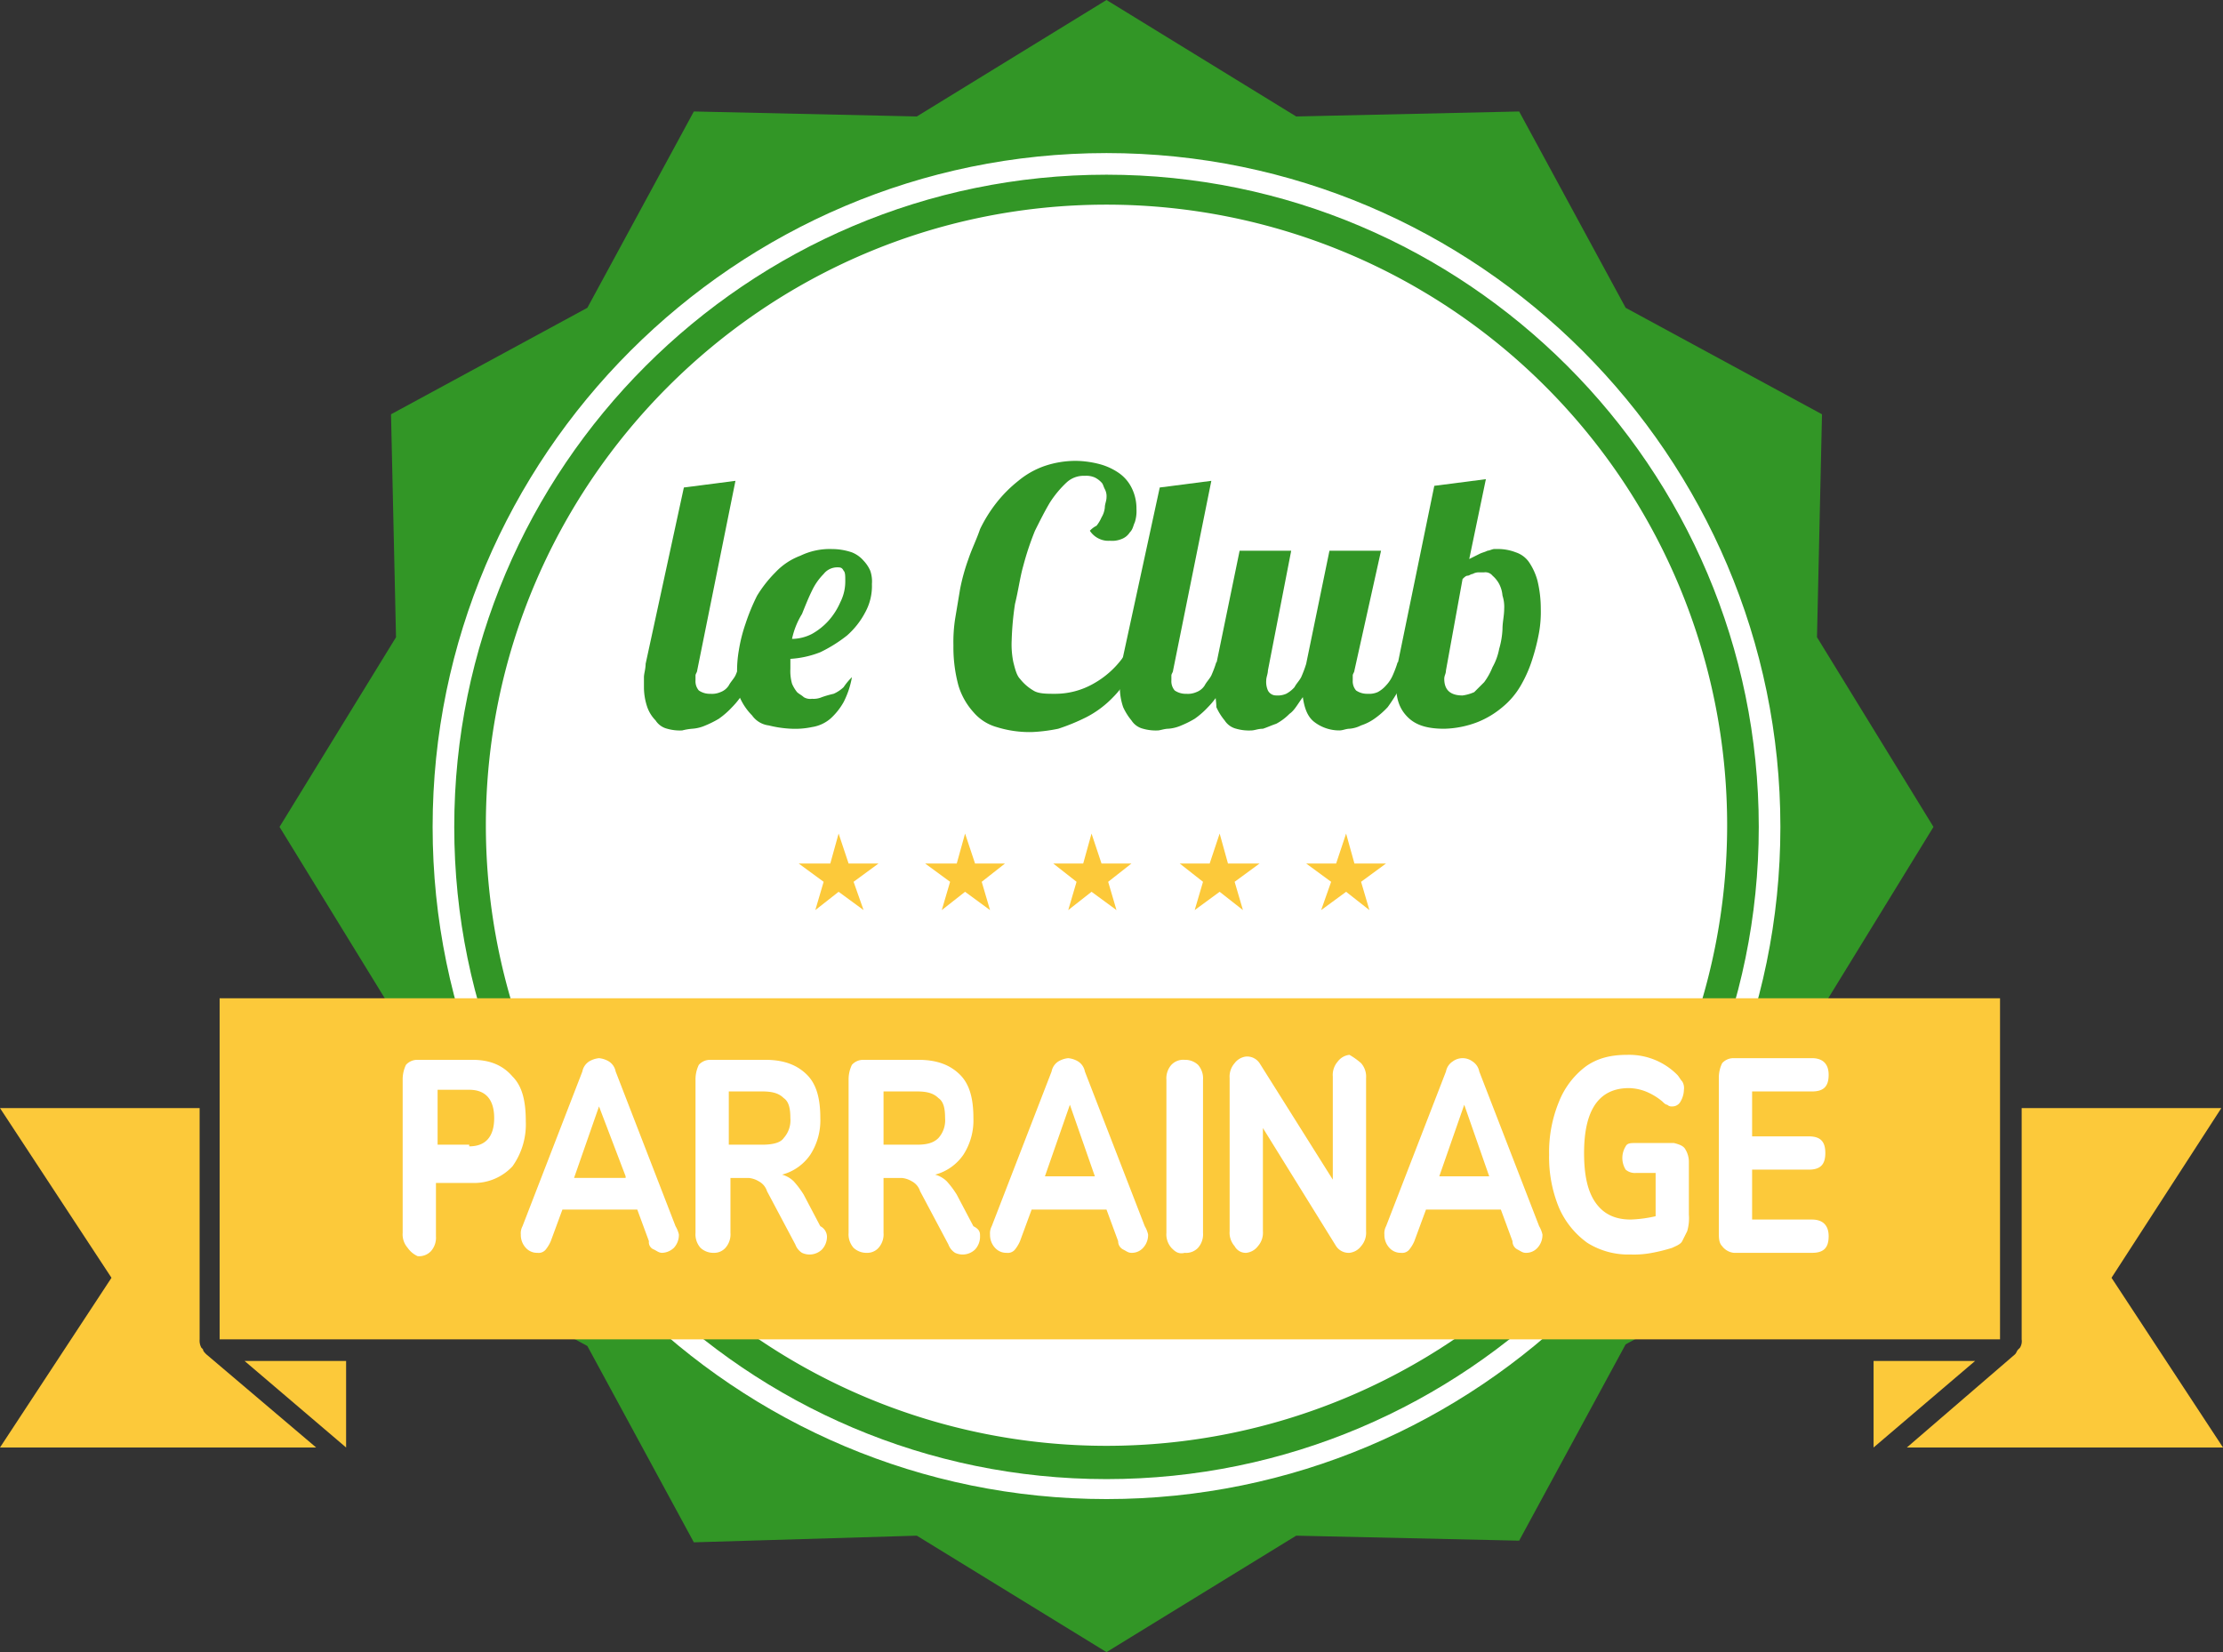
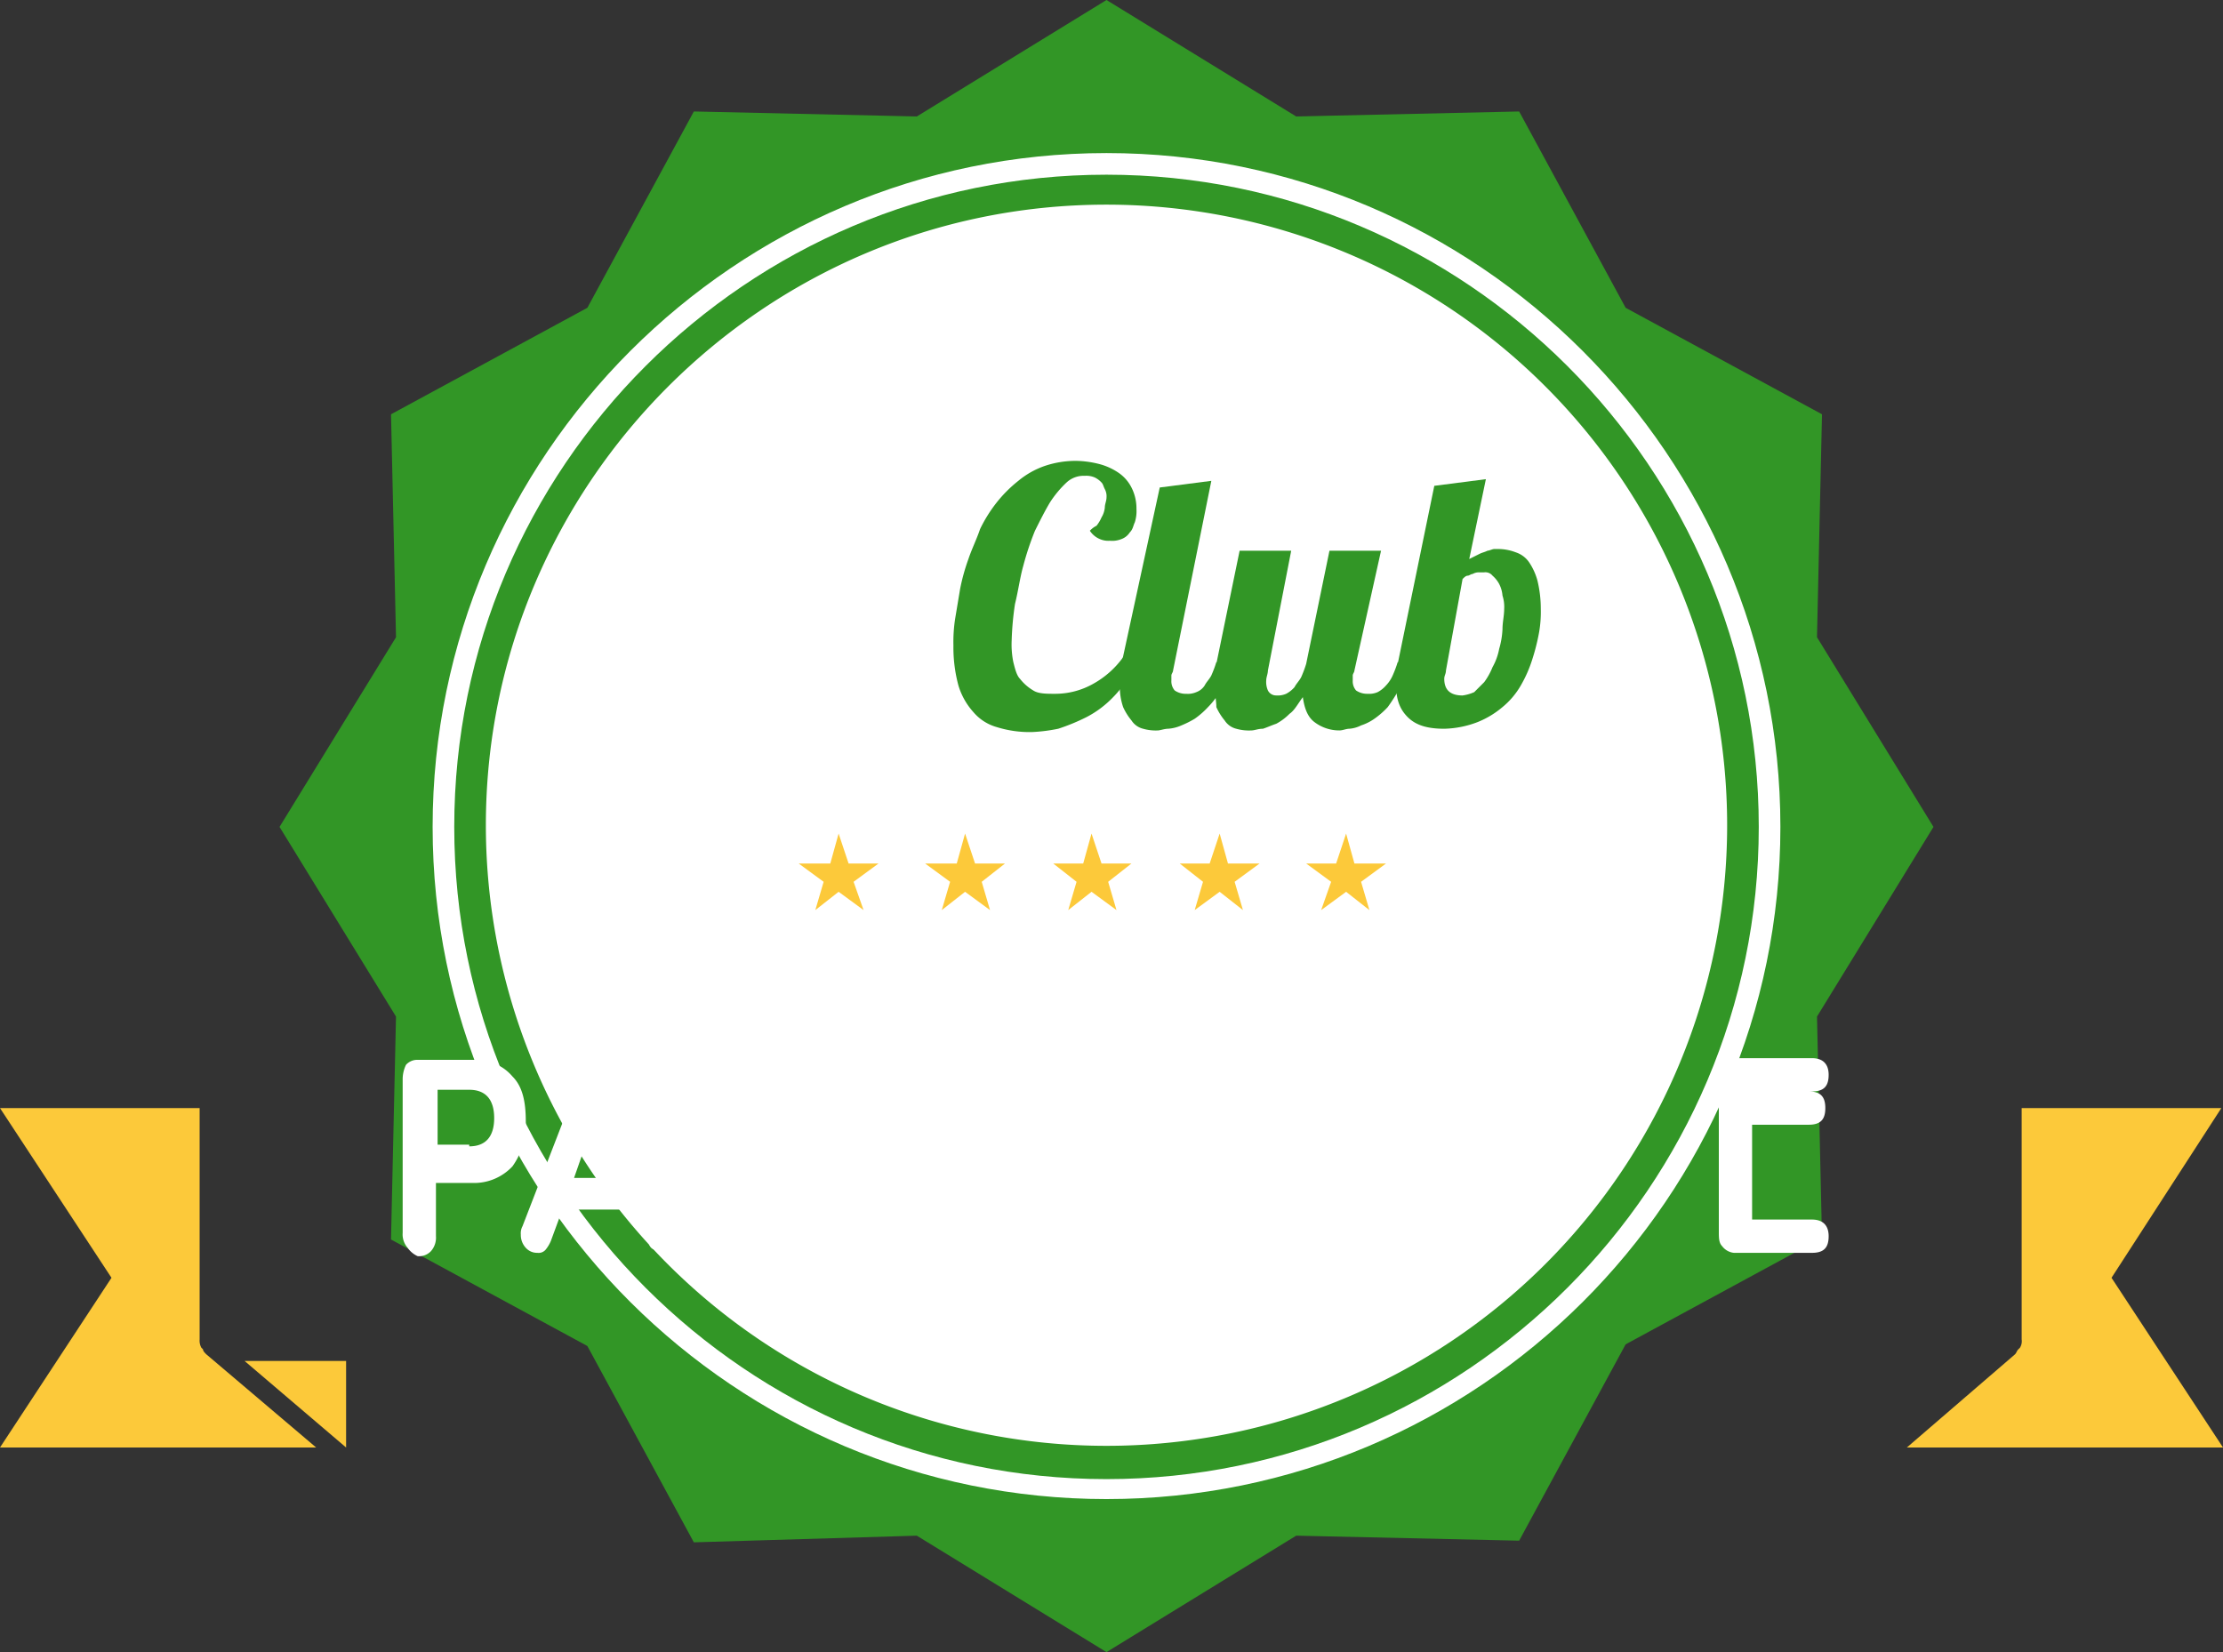
<svg xmlns="http://www.w3.org/2000/svg" width="528.893" height="393.107" viewBox="0 0 528.893 393.107">
  <rect x="0" y="0" width="528.893" height="393.107" fill="#333333" stroke="none" />
  <g id="club-parrainage-stores-vert" transform="translate(-11 -5.7)">
    <path id="Tracé_845" data-name="Tracé 845" d="M393.591,247.581l27.711-45.13-27.711-45.13,1.188-53.048L348.065,78.937,322.729,32.224l-53.048,1.188L224.551,5.7l-45.13,27.711-53.048-1.188L101.037,78.937,54.324,104.274l1.188,53.048L27.8,202.451l27.711,45.13-1.188,53.048,46.714,25.336,25.336,46.714,53.048-1.584,45.13,27.711,45.13-27.711,53.048,1.188,25.336-46.714,46.714-25.336Z" transform="translate(49.707)" fill="#329626" />
    <g id="Groupe_1107" data-name="Groupe 1107" transform="translate(113.928 42.121)">
      <path id="Tracé_846" data-name="Tracé 846" d="M197.33,335.165C109.05,335.165,37,263.511,37,175.23S109.05,14.9,197.33,14.9s160.33,72.05,160.33,160.33S285.611,335.165,197.33,335.165Zm0-315.119c-85.51,0-155.184,69.674-155.184,155.184S111.821,330.415,197.33,330.415,352.515,260.74,352.515,175.23,282.84,20.046,197.33,20.046Z" transform="translate(-37 -14.9)" fill="#fff" />
    </g>
    <path id="Tracé_847" data-name="Tracé 847" d="M187.862,18A147.662,147.662,0,1,1,40.2,165.662C40.2,84.507,106.312,18,187.862,18Z" transform="translate(86.396 36.393)" fill="#fff" />
    <g id="Groupe_1109" data-name="Groupe 1109" transform="translate(11 243.227)">
      <path id="Tracé_848" data-name="Tracé 848" d="M49.849,108.086V87.5H25.7Z" transform="translate(32.494 -1.199)" fill="#fcc93a" />
-       <path id="Tracé_849" data-name="Tracé 849" d="M123.6,87.5v20.586L147.749,87.5Z" transform="translate(322.158 -1.199)" fill="#fcc93a" />
      <g id="Groupe_1108" data-name="Groupe 1108">
        <path id="Tracé_850" data-name="Tracé 850" d="M60.089,130.89c-.4-.4-.792-.792-.792-1.188l-.4-.4a3.569,3.569,0,0,1-.4-1.979V72.3H11l26.524,40.38L11,153.059H86.217L60.089,130.89Z" transform="translate(-11 -46.172)" fill="#fcc93a" />
        <path id="Tracé_851" data-name="Tracé 851" d="M200.421,72.3H152.916v55.027a2.967,2.967,0,0,1-.4,1.979l-.4.4c-.4.4-.4.792-.792,1.188h0L125.6,153.059h75.217l-26.524-40.38Z" transform="translate(328.076 -46.172)" fill="#fcc93a" />
-         <path id="Tracé_852" data-name="Tracé 852" d="M447.789,91.828V65.7H24.2v81.155H447.789Z" transform="translate(28.056 -65.7)" fill="#fcc93a" />
      </g>
    </g>
    <g id="Groupe_1110" data-name="Groupe 1110" transform="translate(201.021 204.035)">
      <path id="Tracé_853" data-name="Tracé 853" d="M68.5,55.8l2.375,7.126H78L72.064,67.28l2.375,6.73L68.5,69.656,62.959,74.01l1.979-6.73L59,62.926h7.522Z" transform="translate(-59 -55.8)" fill="#fcc93a" />
      <path id="Tracé_854" data-name="Tracé 854" d="M76.1,55.8l2.375,7.126H85.6L80.06,67.28l1.979,6.73L76.1,69.656,70.559,74.01l1.979-6.73L66.6,62.926h7.522Z" transform="translate(-36.513 -55.8)" fill="#fcc93a" />
      <path id="Tracé_855" data-name="Tracé 855" d="M83.405,55.8l2.375,7.126h7.126L87.364,67.28l1.979,6.73-5.938-4.355L77.863,74.01l1.979-6.73L74.3,62.926h7.126Z" transform="translate(-13.731 -55.8)" fill="#fcc93a" />
      <path id="Tracé_856" data-name="Tracé 856" d="M91.4,55.8l1.979,7.126H100.9L94.964,67.28l1.979,6.73L91.4,69.656,85.463,74.01l1.979-6.73L81.9,62.926h7.126Z" transform="translate(8.756 -55.8)" fill="#fcc93a" />
      <path id="Tracé_857" data-name="Tracé 857" d="M99,55.8l1.979,7.126H108.5l-5.938,4.355,1.979,6.73L99,69.656,93.063,74.01l2.375-6.73L89.5,62.926h7.126Z" transform="translate(31.243 -55.8)" fill="#fcc93a" />
    </g>
    <g id="Groupe_1111" data-name="Groupe 1111" transform="translate(106.802 256.686)">
      <path id="Tracé_858" data-name="Tracé 858" d="M36.388,114.134a4.839,4.839,0,0,1-1.188-3.563V74.151a7.9,7.9,0,0,1,.792-3.563A3.594,3.594,0,0,1,38.763,69.4H51.827c3.959,0,7.126,1.188,9.5,3.959,2.375,2.375,3.167,5.938,3.167,10.689a17.171,17.171,0,0,1-3.167,10.689,12.461,12.461,0,0,1-9.5,3.959H43.118v12.668a4.839,4.839,0,0,1-1.188,3.563,3.9,3.9,0,0,1-3.167,1.188A5.819,5.819,0,0,1,36.388,114.134ZM51.035,89.986c3.959,0,5.938-2.375,5.938-6.73s-1.979-6.73-5.938-6.73H43.513V89.59h7.522Z" transform="translate(-35.2 -68.212)" fill="#fff" />
      <path id="Tracé_859" data-name="Tracé 859" d="M79.908,111.263a4.5,4.5,0,0,1-1.188,3.167,4.276,4.276,0,0,1-2.771,1.188c-.792,0-1.188-.4-1.979-.792a1.829,1.829,0,0,1-1.188-1.979l-2.771-7.522H52.2l-2.771,7.522a8.654,8.654,0,0,1-1.188,1.979,2.179,2.179,0,0,1-1.979.792,3.594,3.594,0,0,1-2.771-1.188,4.5,4.5,0,0,1-1.188-3.167,3.569,3.569,0,0,1,.4-1.979L56.947,72.467a3.635,3.635,0,0,1,1.584-2.375,5.627,5.627,0,0,1,2.375-.792,5.627,5.627,0,0,1,2.375.792,3.635,3.635,0,0,1,1.584,2.375l14.252,36.817A6.689,6.689,0,0,1,79.908,111.263ZM67.24,97.407,60.906,80.78,54.968,97.8H67.24Z" transform="translate(-14.193 -68.508)" fill="#fff" />
      <path id="Tracé_860" data-name="Tracé 860" d="M84.074,111.363a4.5,4.5,0,0,1-1.188,3.167,4.25,4.25,0,0,1-4.751.792,3.952,3.952,0,0,1-1.584-1.979l-6.73-12.668A4.054,4.054,0,0,0,67.843,98.3a5.627,5.627,0,0,0-2.375-.792H61.113v13.064a4.839,4.839,0,0,1-1.188,3.563,3.594,3.594,0,0,1-2.771,1.188,4.5,4.5,0,0,1-3.167-1.188,4.839,4.839,0,0,1-1.188-3.563V74.151a7.905,7.905,0,0,1,.792-3.563A3.594,3.594,0,0,1,56.363,69.4H69.427c4.355,0,7.522,1.188,9.9,3.563s3.167,5.938,3.167,10.293a15.055,15.055,0,0,1-2.375,8.709,11.8,11.8,0,0,1-6.73,4.751A6.381,6.381,0,0,1,76.157,98.3a21.956,21.956,0,0,1,2.375,3.167l3.959,7.522A2.862,2.862,0,0,1,84.074,111.363ZM73.782,88.006a6.31,6.31,0,0,0,1.584-4.751c0-2.375-.4-3.959-1.584-4.751-1.188-1.188-2.771-1.583-5.146-1.583H60.718V89.59h7.918C71.01,89.59,72.99,89.194,73.782,88.006Z" transform="translate(16.874 -68.212)" fill="#fff" />
      <path id="Tracé_861" data-name="Tracé 861" d="M93.274,111.363a4.5,4.5,0,0,1-1.188,3.167,4.25,4.25,0,0,1-4.751.792,3.952,3.952,0,0,1-1.584-1.979l-6.73-12.668A4.054,4.054,0,0,0,77.043,98.3a5.627,5.627,0,0,0-2.375-.792H70.313v13.064a4.839,4.839,0,0,1-1.188,3.563,3.594,3.594,0,0,1-2.771,1.188,4.5,4.5,0,0,1-3.167-1.188A4.839,4.839,0,0,1,62,110.571V74.151a7.9,7.9,0,0,1,.792-3.563A3.594,3.594,0,0,1,65.563,69.4H78.627c4.355,0,7.522,1.188,9.9,3.563s3.167,5.938,3.167,10.293a15.055,15.055,0,0,1-2.375,8.709,11.8,11.8,0,0,1-6.73,4.751A6.38,6.38,0,0,1,85.357,98.3a21.958,21.958,0,0,1,2.375,3.167l3.959,7.522C93.274,109.779,93.274,110.571,93.274,111.363Zm-9.9-23.357a6.31,6.31,0,0,0,1.583-4.751c0-2.375-.4-3.959-1.583-4.751-1.188-1.188-2.771-1.583-5.146-1.583H70.313V89.59h7.918C80.606,89.59,82.19,89.194,83.377,88.006Z" transform="translate(44.095 -68.212)" fill="#fff" />
      <path id="Tracé_862" data-name="Tracé 862" d="M108.108,111.263a4.5,4.5,0,0,1-1.188,3.167,3.594,3.594,0,0,1-2.771,1.188c-.792,0-1.188-.4-1.979-.792a2.177,2.177,0,0,1-1.188-1.979l-2.771-7.522H80.4l-2.771,7.522a8.653,8.653,0,0,1-1.188,1.979,2.179,2.179,0,0,1-1.979.792,3.594,3.594,0,0,1-2.771-1.188,4.5,4.5,0,0,1-1.188-3.167,3.569,3.569,0,0,1,.4-1.979L85.147,72.467a3.635,3.635,0,0,1,1.584-2.375,5.627,5.627,0,0,1,2.375-.792,5.627,5.627,0,0,1,2.375.792,3.635,3.635,0,0,1,1.584,2.375l14.252,36.817A6.688,6.688,0,0,1,108.108,111.263ZM95.44,97.407,89.5,80.385,83.564,97.407Z" transform="translate(69.245 -68.508)" fill="#fff" />
      <path id="Tracé_863" data-name="Tracé 863" d="M82.288,114.134a4.839,4.839,0,0,1-1.188-3.563V74.151a4.839,4.839,0,0,1,1.188-3.563A3.9,3.9,0,0,1,85.455,69.4a4.5,4.5,0,0,1,3.167,1.188,4.839,4.839,0,0,1,1.188,3.563v36.421a4.839,4.839,0,0,1-1.188,3.563,3.9,3.9,0,0,1-3.167,1.188C83.871,115.718,83.079,114.926,82.288,114.134Z" transform="translate(100.608 -68.212)" fill="#fff" />
      <path id="Tracé_864" data-name="Tracé 864" d="M116.174,71.079a4.839,4.839,0,0,1,1.188,3.563v36.421a4.839,4.839,0,0,1-1.188,3.563,4.007,4.007,0,0,1-2.771,1.584,3.6,3.6,0,0,1-3.167-1.584L92.818,86.519v24.544a4.839,4.839,0,0,1-1.188,3.563,4.007,4.007,0,0,1-2.771,1.584,2.988,2.988,0,0,1-2.771-1.584,4.839,4.839,0,0,1-1.188-3.563V74.642a4.839,4.839,0,0,1,1.188-3.563A4.007,4.007,0,0,1,88.859,69.5a3.6,3.6,0,0,1,3.167,1.584l17.419,27.711V74.246a4.839,4.839,0,0,1,1.188-3.563A4.007,4.007,0,0,1,113.4,69.1,16.763,16.763,0,0,1,116.174,71.079Z" transform="translate(111.851 -69.1)" fill="#fff" />
      <path id="Tracé_865" data-name="Tracé 865" d="M131.808,111.263a4.5,4.5,0,0,1-1.188,3.167,3.594,3.594,0,0,1-2.771,1.188c-.792,0-1.188-.4-1.979-.792a2.177,2.177,0,0,1-1.188-1.979l-2.771-7.522H104.1l-2.771,7.522a8.653,8.653,0,0,1-1.188,1.979,2.179,2.179,0,0,1-1.979.792,3.594,3.594,0,0,1-2.771-1.188,4.5,4.5,0,0,1-1.188-3.167,3.569,3.569,0,0,1,.4-1.979l14.252-36.817a3.635,3.635,0,0,1,1.583-2.375,3.959,3.959,0,0,1,4.751,0,3.635,3.635,0,0,1,1.584,2.375l14.252,36.817A6.688,6.688,0,0,1,131.808,111.263ZM119.14,97.407,113.2,80.385l-5.938,17.023Z" transform="translate(139.368 -68.508)" fill="#fff" />
-       <path id="Tracé_866" data-name="Tracé 866" d="M136.562,91.665a5.722,5.722,0,0,1,.792,2.771V107.1a11.032,11.032,0,0,1-.4,3.959l-1.188,2.375c-.4.792-1.584,1.188-2.375,1.583a41.089,41.089,0,0,1-4.751,1.188,22.573,22.573,0,0,1-5.146.4,18.281,18.281,0,0,1-10.293-2.771,20.206,20.206,0,0,1-6.73-8.313A31.446,31.446,0,0,1,104.1,92.853a31.446,31.446,0,0,1,2.375-12.668,19.45,19.45,0,0,1,6.334-8.313c2.771-1.979,5.938-2.771,9.9-2.771a16.114,16.114,0,0,1,11.876,4.751c.4.4.792,1.188,1.188,1.583a2.967,2.967,0,0,1,.4,1.979,5.722,5.722,0,0,1-.792,2.771,2.177,2.177,0,0,1-1.979,1.188,1.454,1.454,0,0,1-1.188-.4c-.4,0-.792-.4-1.188-.792a14.82,14.82,0,0,0-3.959-2.375,11.712,11.712,0,0,0-3.959-.792q-10.689,0-10.689,15.439c0,5.146.792,9.105,2.771,11.876s4.751,3.959,8.313,3.959a30.559,30.559,0,0,0,5.938-.792V97.207h-4.751a3.347,3.347,0,0,1-2.375-.792,5.245,5.245,0,0,1,0-5.542c.4-.792,1.188-.792,2.375-.792h9.105C135.374,90.477,136.166,90.873,136.562,91.665Z" transform="translate(168.66 -69.1)" fill="#fff" />
-       <path id="Tracé_867" data-name="Tracé 867" d="M115.092,114.034c-.792-.792-.792-1.979-.792-3.563V74.051a7.905,7.905,0,0,1,.792-3.563,3.594,3.594,0,0,1,2.771-1.188h18.606c2.375,0,3.959,1.188,3.959,3.959s-1.188,3.959-3.959,3.959H122.218V87.906h13.46c2.771,0,3.959,1.188,3.959,3.959s-1.188,3.959-3.959,3.959h-13.46V107.7h14.252c2.375,0,3.959,1.188,3.959,3.959s-1.188,3.959-3.959,3.959H117.863A4.007,4.007,0,0,1,115.092,114.034Z" transform="translate(198.839 -68.508)" fill="#fff" />
+       <path id="Tracé_867" data-name="Tracé 867" d="M115.092,114.034c-.792-.792-.792-1.979-.792-3.563V74.051a7.905,7.905,0,0,1,.792-3.563,3.594,3.594,0,0,1,2.771-1.188h18.606c2.375,0,3.959,1.188,3.959,3.959s-1.188,3.959-3.959,3.959H122.218h13.46c2.771,0,3.959,1.188,3.959,3.959s-1.188,3.959-3.959,3.959h-13.46V107.7h14.252c2.375,0,3.959,1.188,3.959,3.959s-1.188,3.959-3.959,3.959H117.863A4.007,4.007,0,0,1,115.092,114.034Z" transform="translate(198.839 -68.508)" fill="#fff" />
    </g>
    <g id="Groupe_1112" data-name="Groupe 1112" transform="translate(164.205 115.358)">
-       <path id="Tracé_868" data-name="Tracé 868" d="M76.62,78.147a20.688,20.688,0,0,1-2.771,5.938,17.577,17.577,0,0,1-3.167,4.355,19.827,19.827,0,0,1-3.167,2.771,23.341,23.341,0,0,1-3.167,1.584,9.317,9.317,0,0,1-3.167.792,14,14,0,0,0-2.375.4,10.96,10.96,0,0,1-3.563-.4,4.581,4.581,0,0,1-2.771-1.979,8.62,8.62,0,0,1-1.979-3.167,14.765,14.765,0,0,1-.792-4.751V81.314c0-.792.4-1.979.4-3.167L59.2,36.184,71.473,34.6,62.368,79.73c0,.4-.4.792-.4,1.188v1.188a3.347,3.347,0,0,0,.792,2.375,4.614,4.614,0,0,0,2.771.792,5.021,5.021,0,0,0,2.375-.4,3.952,3.952,0,0,0,1.979-1.584c.4-.792,1.188-1.584,1.584-2.375a27.27,27.27,0,0,0,1.188-3.167H76.62Z" transform="translate(-49.7 -29.849)" fill="#329626" />
-       <path id="Tracé_869" data-name="Tracé 869" d="M82.616,69.183a20.866,20.866,0,0,1-1.979,5.938,15.5,15.5,0,0,1-3.167,3.959,8.788,8.788,0,0,1-4.355,1.979,19.274,19.274,0,0,1-4.751.4,26.731,26.731,0,0,1-5.542-.792,5.7,5.7,0,0,1-3.959-2.375,14.218,14.218,0,0,1-2.771-3.959c-.792-1.584-.792-3.563-.792-5.938a28.045,28.045,0,0,1,.4-5.542,37.062,37.062,0,0,1,1.584-6.334,48.294,48.294,0,0,1,2.771-6.73,29.894,29.894,0,0,1,4.355-5.542,15.661,15.661,0,0,1,5.938-3.959A16.065,16.065,0,0,1,77.865,38.7a14.765,14.765,0,0,1,4.751.792,7.1,7.1,0,0,1,2.771,1.979,8.282,8.282,0,0,1,1.584,2.375,7.718,7.718,0,0,1,.4,3.167,13.012,13.012,0,0,1-1.584,6.73,19.253,19.253,0,0,1-4.355,5.542,34.187,34.187,0,0,1-6.334,3.959,23.118,23.118,0,0,1-7.126,1.584V67.2a10.96,10.96,0,0,0,.4,3.563,8.652,8.652,0,0,0,1.188,1.979c.4.4,1.188.792,1.584,1.188a2.967,2.967,0,0,0,1.979.4,5.021,5.021,0,0,0,2.375-.4,25.232,25.232,0,0,1,2.771-.792,8.281,8.281,0,0,0,2.375-1.584A15.071,15.071,0,0,1,82.616,69.183ZM68.364,60.077a10.541,10.541,0,0,0,4.751-1.188,15.5,15.5,0,0,0,3.959-3.167,16.347,16.347,0,0,0,2.771-4.355,10.958,10.958,0,0,0,1.188-5.146c0-1.188,0-1.979-.4-2.375-.4-.792-.792-.792-1.584-.792a4.088,4.088,0,0,0-3.167,1.584A14.218,14.218,0,0,0,73.115,48.6c-.792,1.584-1.584,3.563-2.375,5.542A18.663,18.663,0,0,0,68.364,60.077Z" transform="translate(-33.131 -17.719)" fill="#329626" />
      <path id="Tracé_870" data-name="Tracé 870" d="M111.055,82.489a22.465,22.465,0,0,1-4.751,7.126,24.151,24.151,0,0,1-6.334,4.751,48.293,48.293,0,0,1-6.73,2.771,39.474,39.474,0,0,1-6.334.792,26.318,26.318,0,0,1-8.313-1.188,11.262,11.262,0,0,1-5.542-3.563,16.514,16.514,0,0,1-3.563-6.334,34.643,34.643,0,0,1-1.188-9.5,36.226,36.226,0,0,1,.4-6.334l1.188-7.126a47.868,47.868,0,0,1,1.979-7.126c.792-2.375,1.979-4.751,2.771-7.126A34.189,34.189,0,0,1,78.593,43.3a31.644,31.644,0,0,1,5.146-5.146,20.077,20.077,0,0,1,6.334-3.563A23.049,23.049,0,0,1,97.595,33.4a23.364,23.364,0,0,1,5.542.792,14.633,14.633,0,0,1,4.355,1.979,9.347,9.347,0,0,1,3.167,3.563,10.958,10.958,0,0,1,1.188,5.146,8.717,8.717,0,0,1-.4,3.167c-.4.792-.4,1.584-1.188,2.375a3.952,3.952,0,0,1-1.979,1.584,5.87,5.87,0,0,1-2.771.4,5.021,5.021,0,0,1-2.375-.4,5.277,5.277,0,0,1-2.375-1.979,5.464,5.464,0,0,1,1.583-1.188,8.654,8.654,0,0,0,1.188-1.979,5.626,5.626,0,0,0,.792-2.375c0-.792.4-1.584.4-2.375a3.569,3.569,0,0,0-.4-1.979c-.4-.792-.4-1.188-.792-1.584a5.465,5.465,0,0,0-1.584-1.188,5.021,5.021,0,0,0-2.375-.4,5.953,5.953,0,0,0-4.355,1.584A25.107,25.107,0,0,0,91.261,43.3c-1.188,1.979-2.375,4.355-3.563,6.73a68.216,68.216,0,0,0-2.771,8.313c-.792,2.771-1.188,5.938-1.979,9.105a71.1,71.1,0,0,0-.792,8.709,20.914,20.914,0,0,0,.4,5.146c.4,1.584.792,3.167,1.584,3.959A11.3,11.3,0,0,0,87.3,88.031c1.188.792,3.167.792,5.146.792a18.39,18.39,0,0,0,9.105-2.375,21.693,21.693,0,0,0,7.126-6.334Z" transform="translate(5.333 -33.4)" fill="#329626" />
      <path id="Tracé_871" data-name="Tracé 871" d="M105.22,78.147a20.688,20.688,0,0,1-2.771,5.938,17.576,17.576,0,0,1-3.167,4.355,19.829,19.829,0,0,1-3.167,2.771,23.341,23.341,0,0,1-3.167,1.584,9.317,9.317,0,0,1-3.167.792c-.792,0-1.979.4-2.375.4a10.96,10.96,0,0,1-3.563-.4,4.581,4.581,0,0,1-2.771-1.979,13.889,13.889,0,0,1-1.979-3.167,14.765,14.765,0,0,1-.792-4.751V81.314c0-.792.4-1.979.4-3.167L87.8,36.184,100.073,34.6,90.968,79.73c0,.4-.4.792-.4,1.188v1.188a3.347,3.347,0,0,0,.792,2.375,4.614,4.614,0,0,0,2.771.792,5.021,5.021,0,0,0,2.375-.4,3.952,3.952,0,0,0,1.979-1.584c.4-.792,1.188-1.584,1.584-2.375a27.282,27.282,0,0,0,1.188-3.167h3.959Z" transform="translate(34.921 -29.849)" fill="#329626" />
      <path id="Tracé_872" data-name="Tracé 872" d="M130.714,65.72a20.687,20.687,0,0,1-2.771,5.938,41.731,41.731,0,0,1-2.771,4.355A19.828,19.828,0,0,1,122,78.784a11.853,11.853,0,0,1-3.167,1.584,7.339,7.339,0,0,1-2.771.792c-.792,0-1.583.4-2.375.4a9.724,9.724,0,0,1-5.938-1.979c-1.584-1.188-2.375-3.167-2.771-5.938C103.794,75.221,103,76.8,101.815,77.6a12.976,12.976,0,0,1-3.167,2.375c-1.188.4-1.979.792-3.167,1.188-1.188,0-1.979.4-2.771.4a10.96,10.96,0,0,1-3.563-.4,4.581,4.581,0,0,1-2.771-1.979A13.888,13.888,0,0,1,84.4,76.013c0-1.583-.4-3.167-.4-4.751V68.887c0-.792.4-1.979.4-3.167L89.938,38.8H102.21L96.668,67.3c0,.792-.4,1.584-.4,2.375a5.021,5.021,0,0,0,.4,2.375,2.177,2.177,0,0,0,1.979,1.188,5.021,5.021,0,0,0,2.375-.4A6.95,6.95,0,0,0,103,71.262c.4-.792,1.188-1.584,1.584-2.375a27.281,27.281,0,0,0,1.188-3.167l5.542-26.92h12.272l-6.334,28.5c0,.4-.4.792-.4,1.188v1.188a3.347,3.347,0,0,0,.792,2.375,4.614,4.614,0,0,0,2.771.792,5.021,5.021,0,0,0,2.375-.4,6.95,6.95,0,0,0,1.979-1.584,8.282,8.282,0,0,0,1.583-2.375,27.282,27.282,0,0,0,1.188-3.167h3.167Z" transform="translate(51.786 -17.423)" fill="#329626" />
      <path id="Tracé_873" data-name="Tracé 873" d="M104.005,36.084,116.277,34.5l-3.959,19,2.375-1.188c.792-.4,1.188-.4,1.979-.792.4,0,1.188-.4,1.583-.4h1.188a11.712,11.712,0,0,1,3.959.792,6.156,6.156,0,0,1,3.167,2.375,14.633,14.633,0,0,1,1.979,4.355,28.425,28.425,0,0,1,.792,6.73,28.045,28.045,0,0,1-.4,5.542,49.235,49.235,0,0,1-1.583,6.334,30.645,30.645,0,0,1-2.771,6.334,18.745,18.745,0,0,1-4.355,5.146A21.489,21.489,0,0,1,114.3,92.3a23.424,23.424,0,0,1-7.918,1.584c-3.959,0-6.73-.792-8.709-2.771S94.9,86.756,94.9,83.193V80.818c0-.792.4-1.584.4-2.375Zm2.771,43.942c0,.792-.4,1.188-.4,1.979,0,2.771,1.584,3.959,4.355,3.959a10.07,10.07,0,0,0,2.771-.792l2.375-2.375a16.046,16.046,0,0,0,1.979-3.563,14.182,14.182,0,0,0,1.583-4.355,19.871,19.871,0,0,0,.792-4.751c0-1.584.4-3.167.4-4.751a8.717,8.717,0,0,0-.4-3.167,7.339,7.339,0,0,0-.792-2.771,6.95,6.95,0,0,0-1.583-1.979,2.179,2.179,0,0,0-1.979-.792h-1.188a2.993,2.993,0,0,0-1.584.4c-.4,0-.792.4-1.188.4s-.792.4-1.188.792Z" transform="translate(84.037 -30.145)" fill="#329626" />
    </g>
  </g>
</svg>